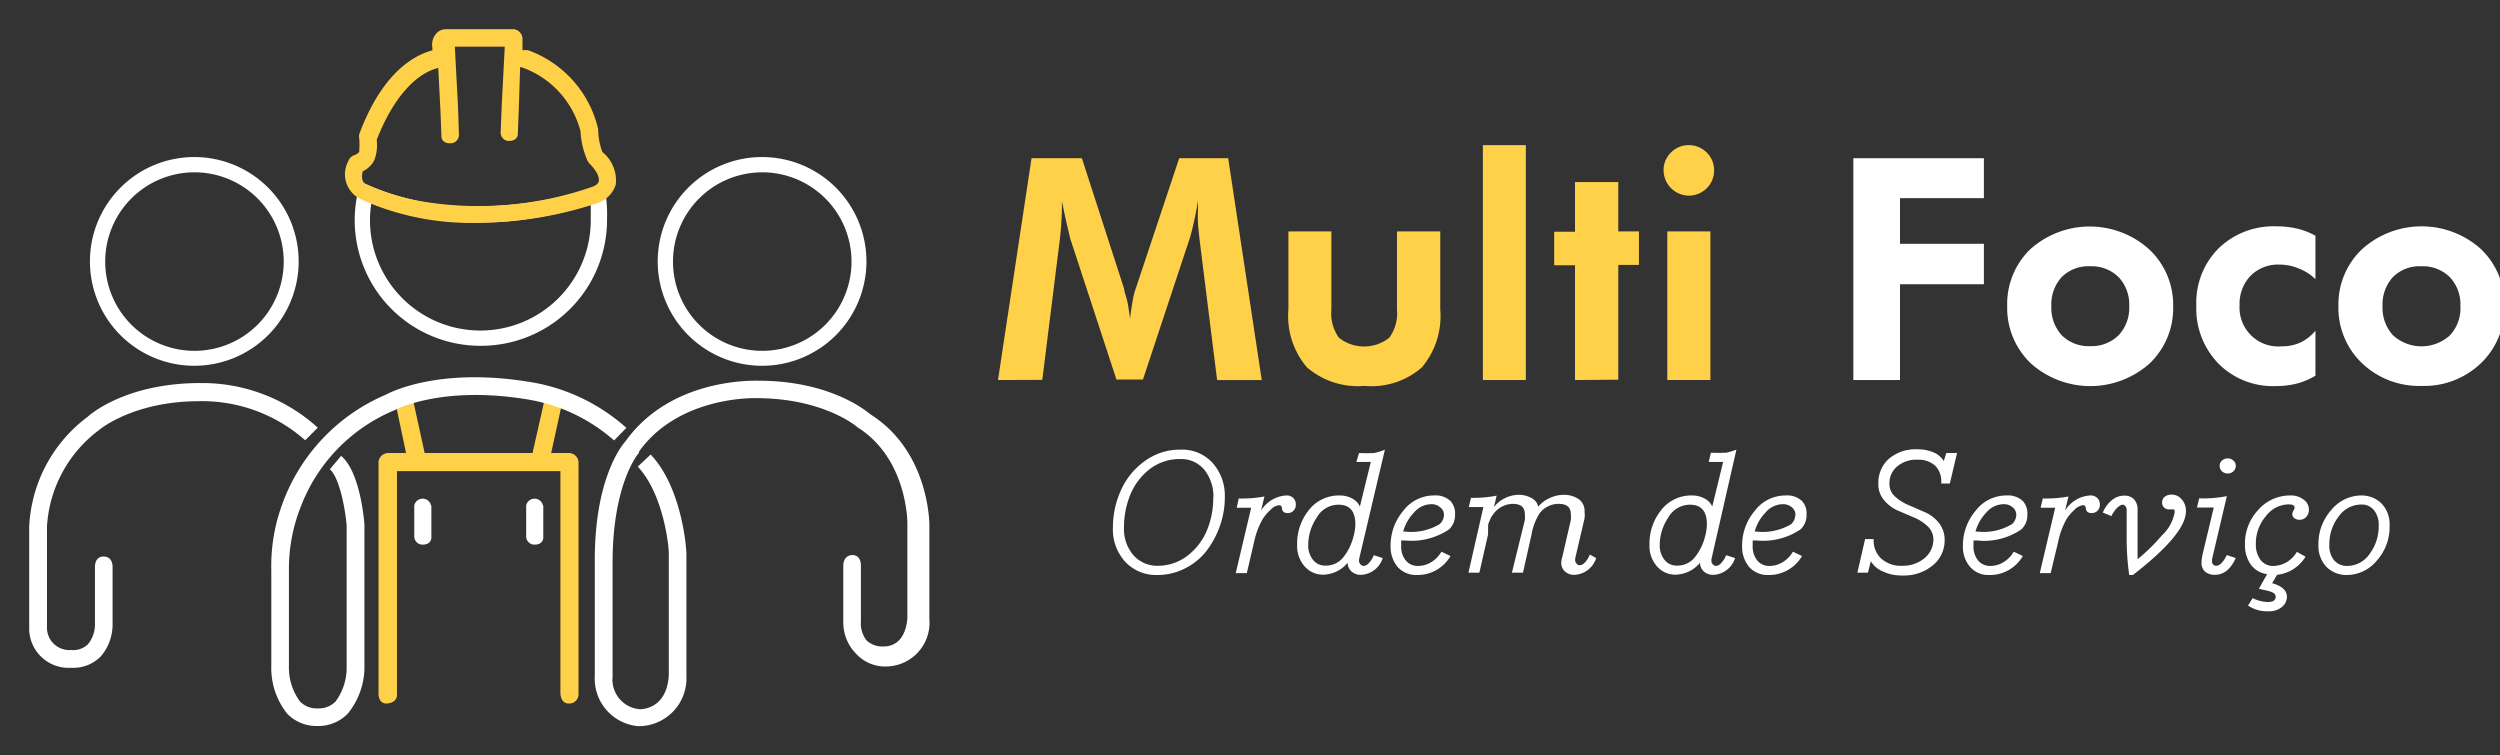
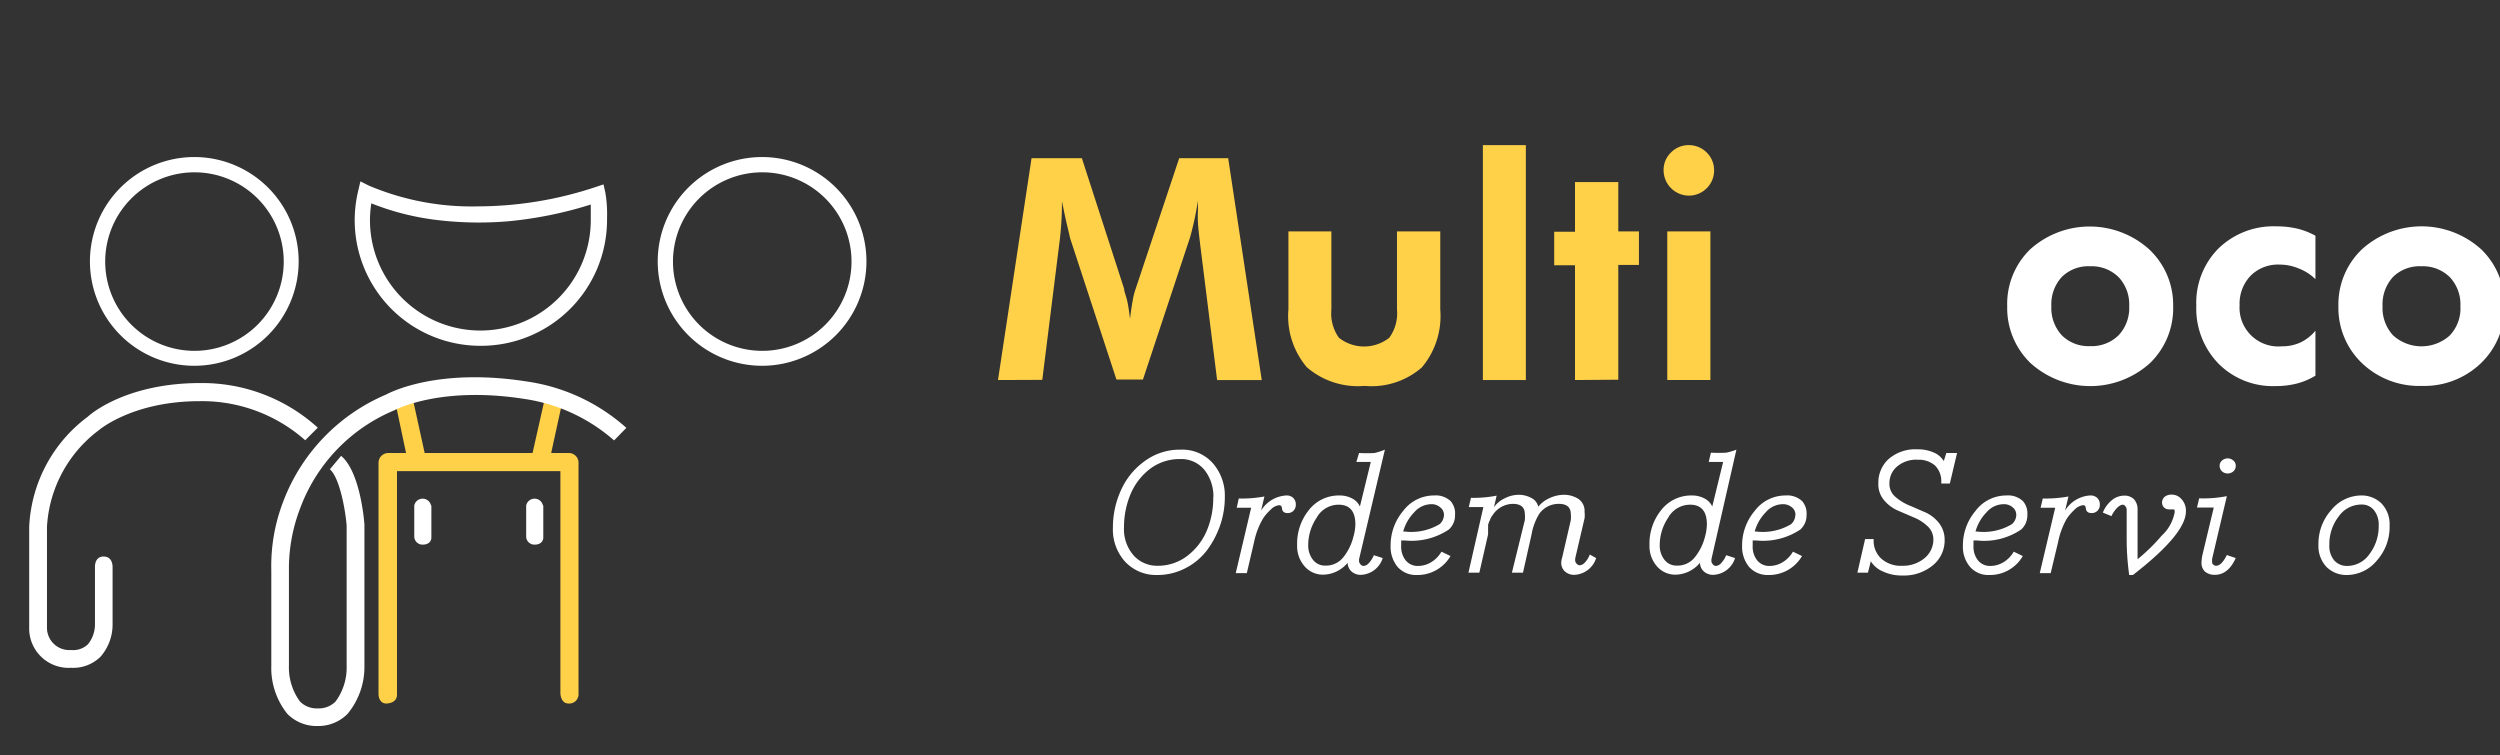
<svg xmlns="http://www.w3.org/2000/svg" id="Camada_1" data-name="Camada 1" viewBox="0 0 149 45">
  <rect x="0" y="0" width="149" height="45" fill="#333333" stroke="none" />
  <defs>
    <style>.cls-1{fill:#ffd149;}.cls-2{fill:#fff;}</style>
  </defs>
  <title>logo-white</title>
  <path class="cls-1" d="M59.48,22.65l2-13.22h3L67,17.22c0,.16.11.4.18.71s.12.67.17,1.07c.05-.41.1-.77.16-1.09a3.92,3.92,0,0,1,.18-.71l2.59-7.77H73.2l2,13.22H72.54l-1-8c-.07-.59-.12-1-.14-1.34a8.39,8.39,0,0,1,0-.84v-.31c0-.07,0-.13,0-.19-.09.52-.18,1-.26,1.34s-.16.67-.22.86l-2.8,8.45H66.54L63.78,14.2l-.15-.65c-.09-.36-.2-.88-.34-1.56v.39a19,19,0,0,1-.17,2.26v0l-1,8Z" />
  <path class="cls-1" d="M79.35,13.79v4.66a2.49,2.49,0,0,0,.45,1.68,2.42,2.42,0,0,0,3,0,2.46,2.46,0,0,0,.46-1.68V13.79h2.58v4.66a4.75,4.75,0,0,1-1.1,3.45A4.57,4.57,0,0,1,81.33,23a4.66,4.66,0,0,1-3.44-1.11,4.71,4.71,0,0,1-1.1-3.45V13.79Z" />
  <path class="cls-1" d="M88.38,22.65v-14h2.56v14Z" />
  <path class="cls-1" d="M93.87,22.65V15.81H92.63v-2h1.24V10.85h2.58v2.94h1.23v2H96.45v6.84Z" />
  <path class="cls-1" d="M99.15,10.15a1.44,1.44,0,0,1,.44-1.06,1.46,1.46,0,0,1,1.06-.44,1.5,1.5,0,0,1,1.07.44,1.46,1.46,0,0,1,.44,1.06,1.48,1.48,0,0,1-.44,1.07,1.5,1.5,0,0,1-1.07.44,1.52,1.52,0,0,1-1.5-1.51Zm.22,12.5V13.79h2.57v8.86Z" />
-   <path class="cls-2" d="M110.46,22.65V9.43h7.78v2.38h-5v2.72h5v2.41h-5v5.71Z" />
  <path class="cls-2" d="M129.52,18.25a4.54,4.54,0,0,1-1.39,3.4,5.31,5.31,0,0,1-7.1,0,4.55,4.55,0,0,1-1.4-3.4A4.53,4.53,0,0,1,121,14.86a5.3,5.3,0,0,1,7.09,0A4.53,4.53,0,0,1,129.52,18.25Zm-2.62,0a2.36,2.36,0,0,0-.63-1.73,2.28,2.28,0,0,0-1.7-.65,2.25,2.25,0,0,0-1.69.64,2.42,2.42,0,0,0-.62,1.74,2.41,2.41,0,0,0,.62,1.73,2.25,2.25,0,0,0,1.69.65,2.29,2.29,0,0,0,1.7-.65A2.37,2.37,0,0,0,126.9,18.24Z" />
  <path class="cls-2" d="M138,22.39a4.17,4.17,0,0,1-1.11.47,5,5,0,0,1-1.26.15,4.56,4.56,0,0,1-3.41-1.34,4.71,4.71,0,0,1-1.32-3.46,4.58,4.58,0,0,1,1.32-3.4,4.7,4.7,0,0,1,3.45-1.32,5.34,5.34,0,0,1,1.26.14,4.25,4.25,0,0,1,1.07.42l0,2.59A2.86,2.86,0,0,0,137,16a2.89,2.89,0,0,0-1.13-.23,2.31,2.31,0,0,0-1.73.66,2.4,2.4,0,0,0-.66,1.76A2.31,2.31,0,0,0,136,20.64a2.59,2.59,0,0,0,1.11-.23,2.62,2.62,0,0,0,.89-.7Z" />
  <path class="cls-2" d="M149.26,18.25a4.55,4.55,0,0,1-1.4,3.4A4.87,4.87,0,0,1,144.33,23a4.92,4.92,0,0,1-3.56-1.36,4.55,4.55,0,0,1-1.4-3.4,4.53,4.53,0,0,1,1.41-3.39,5.3,5.3,0,0,1,7.09,0A4.53,4.53,0,0,1,149.26,18.25Zm-2.62,0a2.36,2.36,0,0,0-.63-1.73,2.28,2.28,0,0,0-1.7-.65,2.25,2.25,0,0,0-1.69.64,2.42,2.42,0,0,0-.62,1.74,2.41,2.41,0,0,0,.62,1.73A2.52,2.52,0,0,0,146,20,2.34,2.34,0,0,0,146.64,18.24Z" />
  <path class="cls-2" d="M73,29.62a5.16,5.16,0,0,1-.28,1.69,5.5,5.5,0,0,1-.78,1.48,3.71,3.71,0,0,1-1.28,1.07,3.61,3.61,0,0,1-1.69.41,2.52,2.52,0,0,1-1.9-.78,2.85,2.85,0,0,1-.74-2.05,5.33,5.33,0,0,1,.47-2.2A4.26,4.26,0,0,1,68.2,27.5a3.51,3.51,0,0,1,2.16-.7,2.44,2.44,0,0,1,1.91.79A2.93,2.93,0,0,1,73,29.62Zm-.68,0A2.54,2.54,0,0,0,71.78,28a1.79,1.79,0,0,0-1.45-.64,2.92,2.92,0,0,0-1.77.57,3.69,3.69,0,0,0-1.17,1.5,5.09,5.09,0,0,0-.4,2,2.38,2.38,0,0,0,.57,1.67,1.88,1.88,0,0,0,1.43.62,2.88,2.88,0,0,0,1.76-.58,3.69,3.69,0,0,0,1.17-1.5A5,5,0,0,0,72.31,29.64Z" />
  <path class="cls-2" d="M77.08,29.68a.53.53,0,0,1,.15.39.49.49,0,0,1-.15.38.46.46,0,0,1-.33.13c-.21,0-.32-.09-.34-.26s-.08-.21-.17-.21a.8.8,0,0,0-.51.27,2.6,2.6,0,0,0-.47.55,4.66,4.66,0,0,0-.52,1.39l-.43,1.84h-.66l.92-3.9h-.86l.12-.55a7.34,7.34,0,0,0,1.53-.12l-.2.84a1.89,1.89,0,0,1,1.49-.9A.56.56,0,0,1,77.08,29.68Z" />
  <path class="cls-2" d="M82.54,26.8,81,33.33c0,.08,0,.13,0,.15s.09.25.27.25a.46.46,0,0,0,.32-.18,1.45,1.45,0,0,0,.29-.46l.53.17a1.42,1.42,0,0,1-1.29,1,.81.81,0,0,1-.58-.21.69.69,0,0,1-.22-.51,1.93,1.93,0,0,1-1.48.71,1.44,1.44,0,0,1-1.08-.49,1.81,1.81,0,0,1-.45-1.27A3.18,3.18,0,0,1,78,30.41a2.26,2.26,0,0,1,1.82-.88,1.57,1.57,0,0,1,.77.18,1,1,0,0,1,.46.48l.65-2.66h-.86L81,27a9,9,0,0,0,.91,0A3.76,3.76,0,0,0,82.54,26.8Zm-1.76,4.45c0-.78-.34-1.17-1-1.17a1.49,1.49,0,0,0-1.31.78,2.93,2.93,0,0,0-.5,1.61,1.37,1.37,0,0,0,.28.89.9.9,0,0,0,.74.35,1.32,1.32,0,0,0,1.09-.52A3.18,3.18,0,0,0,80.66,32,2.88,2.88,0,0,0,80.78,31.25Z" />
  <path class="cls-2" d="M86.72,30.69a1.13,1.13,0,0,1-.37.87,4,4,0,0,1-2.64.65h-.2c0,.13,0,.24,0,.32a1.31,1.31,0,0,0,.27.87.92.92,0,0,0,.76.33,1.52,1.52,0,0,0,.77-.23,1.78,1.78,0,0,0,.6-.62l.54.26a2.27,2.27,0,0,1-2,1.13,1.47,1.47,0,0,1-1.16-.49,1.89,1.89,0,0,1-.41-1.26,3.18,3.18,0,0,1,.75-2.07,2.29,2.29,0,0,1,1.83-.92,1.3,1.3,0,0,1,1,.34A1.11,1.11,0,0,1,86.72,30.69Zm-.66,0a.55.55,0,0,0-.22-.45.77.77,0,0,0-.55-.19,1.36,1.36,0,0,0-1,.48,2.64,2.64,0,0,0-.66,1.15h.09a3.29,3.29,0,0,0,2.08-.44A.75.75,0,0,0,86.06,30.71Z" />
  <path class="cls-2" d="M95.13,33.26a1.42,1.42,0,0,1-1.3,1,.8.8,0,0,1-.57-.21.69.69,0,0,1-.21-.51,1.16,1.16,0,0,1,.06-.33L93.62,31a1.63,1.63,0,0,0,0-.36c0-.41-.24-.61-.72-.61a1.41,1.41,0,0,0-1.15.58,3.43,3.43,0,0,0-.47,1.25l-.51,2.27h-.66L90.88,31a1.59,1.59,0,0,0,0-.36c0-.41-.24-.61-.72-.61a1.46,1.46,0,0,0-1.15.6l-.1.14a1.31,1.31,0,0,0-.09.17.84.84,0,0,1-.07.16l-.06.18a1.34,1.34,0,0,1,0,.17s0,.09,0,.2,0,.18,0,.2l-.52,2.28h-.65l.89-3.91h-.87l.13-.55a7,7,0,0,0,1.53-.13l-.16.69a1.63,1.63,0,0,1,.64-.53,1.85,1.85,0,0,1,.82-.21,1.54,1.54,0,0,1,.75.18.77.77,0,0,1,.43.53,1.76,1.76,0,0,1,.67-.51,2,2,0,0,1,.85-.2,1.59,1.59,0,0,1,.88.25.87.87,0,0,1,.36.77,1.64,1.64,0,0,1,0,.38l-.56,2.4c0,.08,0,.13,0,.15s.09.25.27.25a.46.46,0,0,0,.32-.18,1.28,1.28,0,0,0,.28-.46Z" />
  <path class="cls-2" d="M103.49,26.8,102,33.33c0,.08,0,.13,0,.15s.09.25.27.25a.46.46,0,0,0,.32-.18,1.45,1.45,0,0,0,.29-.46l.53.17a1.42,1.42,0,0,1-1.29,1,.81.81,0,0,1-.58-.21.69.69,0,0,1-.22-.51,1.93,1.93,0,0,1-1.48.71,1.44,1.44,0,0,1-1.08-.49,1.81,1.81,0,0,1-.45-1.27A3.18,3.18,0,0,1,99,30.41a2.26,2.26,0,0,1,1.82-.88,1.57,1.57,0,0,1,.77.18,1,1,0,0,1,.46.48l.65-2.66h-.86l.13-.55a9,9,0,0,0,.91,0A3.76,3.76,0,0,0,103.49,26.8Zm-1.76,4.45c0-.78-.34-1.17-1-1.17a1.49,1.49,0,0,0-1.31.78,2.93,2.93,0,0,0-.5,1.61,1.37,1.37,0,0,0,.28.89.9.9,0,0,0,.74.35,1.32,1.32,0,0,0,1.09-.52,3.18,3.18,0,0,0,.59-1.21A2.88,2.88,0,0,0,101.73,31.25Z" />
  <path class="cls-2" d="M107.67,30.69a1.13,1.13,0,0,1-.37.87,4,4,0,0,1-2.64.65h-.2c0,.13,0,.24,0,.32a1.31,1.31,0,0,0,.27.87.92.92,0,0,0,.76.33,1.52,1.52,0,0,0,.77-.23,1.78,1.78,0,0,0,.6-.62l.54.26a2.27,2.27,0,0,1-2,1.13,1.47,1.47,0,0,1-1.16-.49,1.89,1.89,0,0,1-.41-1.26,3.18,3.18,0,0,1,.75-2.07,2.29,2.29,0,0,1,1.83-.92,1.3,1.3,0,0,1,1,.34A1.11,1.11,0,0,1,107.67,30.69Zm-.66,0a.57.57,0,0,0-.21-.45.81.81,0,0,0-.56-.19,1.36,1.36,0,0,0-1,.48,2.64,2.64,0,0,0-.66,1.15h.09a3.29,3.29,0,0,0,2.08-.44A.75.75,0,0,0,107,30.71Z" />
  <path class="cls-2" d="M116.64,27l-.43,1.82h-.51v-.09a1.3,1.3,0,0,0-.39-1,1.49,1.49,0,0,0-1-.33,1.76,1.76,0,0,0-1.25.41,1.29,1.29,0,0,0-.45,1,1,1,0,0,0,.33.78,3,3,0,0,0,.82.52c.32.13.64.28,1,.43a2.2,2.2,0,0,1,.81.64,1.61,1.61,0,0,1,.33,1,1.9,1.9,0,0,1-.7,1.51,2.69,2.69,0,0,1-1.81.61,2.65,2.65,0,0,1-1.19-.25,1.56,1.56,0,0,1-.7-.6l-.17.68h-.63l.46-2h.51v.06a1.44,1.44,0,0,0,.45,1.1,1.75,1.75,0,0,0,1.27.43,2,2,0,0,0,1.32-.46,1.44,1.44,0,0,0,.52-1.09,1.07,1.07,0,0,0-.34-.8,2.63,2.63,0,0,0-.8-.52l-1-.43a2.25,2.25,0,0,1-.81-.62,1.46,1.46,0,0,1-.33-1,1.9,1.9,0,0,1,.61-1.44,2.43,2.43,0,0,1,1.73-.58,2.32,2.32,0,0,1,.94.18,1.29,1.29,0,0,1,.62.52L116,27Z" />
  <path class="cls-2" d="M120.83,30.69a1.13,1.13,0,0,1-.37.87,3.92,3.92,0,0,1-2.64.65h-.2c0,.13,0,.24,0,.32a1.31,1.31,0,0,0,.27.87.92.92,0,0,0,.76.33,1.52,1.52,0,0,0,.77-.23,1.78,1.78,0,0,0,.6-.62l.54.26a2.26,2.26,0,0,1-2,1.13,1.44,1.44,0,0,1-1.15-.49,1.84,1.84,0,0,1-.42-1.26,3.18,3.18,0,0,1,.75-2.07,2.29,2.29,0,0,1,1.83-.92,1.3,1.3,0,0,1,1,.34A1.11,1.11,0,0,1,120.83,30.69Zm-.66,0a.57.57,0,0,0-.21-.45.79.79,0,0,0-.56-.19,1.36,1.36,0,0,0-1,.48,2.64,2.64,0,0,0-.66,1.15h.09a3.29,3.29,0,0,0,2.08-.44A.75.75,0,0,0,120.17,30.71Z" />
  <path class="cls-2" d="M125,29.68a.53.53,0,0,1,.15.39.49.49,0,0,1-.15.38.48.48,0,0,1-.34.13c-.2,0-.32-.09-.34-.26s-.07-.21-.17-.21a.85.85,0,0,0-.51.27,2.93,2.93,0,0,0-.47.55,4.69,4.69,0,0,0-.51,1.39l-.44,1.84h-.65l.92-3.9h-.87l.13-.55a7.47,7.47,0,0,0,1.53-.12l-.2.84a1.88,1.88,0,0,1,1.49-.9A.58.58,0,0,1,125,29.68Z" />
  <path class="cls-2" d="M130.28,30.48c0,.89-1.05,2.16-3.16,3.79h-.22a15.66,15.66,0,0,1-.15-2.12c0-.22,0-.56,0-1s0-.72,0-.79-.08-.28-.24-.28-.45.23-.67.68l-.51-.21a1.81,1.81,0,0,1,.55-.75,1.15,1.15,0,0,1,.71-.26.79.79,0,0,1,.61.23.9.9,0,0,1,.2.59s0,.3,0,.76,0,.83,0,1.1,0,.69,0,1.11a11,11,0,0,0,1.44-1.41,2.47,2.47,0,0,0,.77-1.39c0-.11,0-.17-.08-.17l-.09,0-.15,0a.44.44,0,0,1-.32-.12.41.41,0,0,1-.11-.3.45.45,0,0,1,.14-.32.64.64,0,0,1,.44-.14.75.75,0,0,1,.55.24A1,1,0,0,1,130.28,30.48Z" />
  <path class="cls-2" d="M133.25,33.26c-.3.67-.72,1-1.25,1a.9.9,0,0,1-.58-.19.7.7,0,0,1-.21-.54,2.52,2.52,0,0,1,.08-.56l.65-2.72h-1l.13-.55a7.21,7.21,0,0,0,1.65-.13l-.88,3.75c0,.08,0,.13,0,.17a.21.21,0,0,0,.07.16.24.24,0,0,0,.17.07c.22,0,.43-.22.64-.64Zm-.14-5.81a.38.38,0,0,1,.14.31.42.42,0,0,1-.14.33.51.51,0,0,1-.68,0,.45.45,0,0,1-.14-.33.41.41,0,0,1,.14-.31.51.51,0,0,1,.68,0Z" />
-   <path class="cls-2" d="M136.3,35.57a.78.78,0,0,1-.29.6,1.16,1.16,0,0,1-.82.26,2,2,0,0,1-1.21-.34l.28-.44a2.2,2.2,0,0,0,.89.23c.32,0,.48-.1.48-.31s-.2-.3-.61-.39l-.39-.09.49-.87a1.44,1.44,0,0,1-1-.61,2,2,0,0,1-.32-1.15,2.93,2.93,0,0,1,.79-2.07,2.51,2.51,0,0,1,1.9-.86,1.23,1.23,0,0,1,.81.25.72.72,0,0,1,.31.57.63.63,0,0,1-.17.47.52.52,0,0,1-.38.16.54.54,0,0,1-.31-.09.33.33,0,0,1-.13-.26.53.53,0,0,1,.07-.2.44.44,0,0,0,.07-.17c0-.13-.12-.2-.36-.2a1.73,1.73,0,0,0-1.35.7,2.48,2.48,0,0,0-.6,1.67,1.51,1.51,0,0,0,.27.93.94.94,0,0,0,.82.37,1.65,1.65,0,0,0,1.35-.84l.52.29a2.28,2.28,0,0,1-1.7,1.08l-.29.5C136,34.92,136.3,35.19,136.3,35.57Z" />
  <path class="cls-2" d="M139.88,34.27a1.68,1.68,0,0,1-1.21-.47,1.8,1.8,0,0,1-.49-1.33,3,3,0,0,1,.77-2.08,2.32,2.32,0,0,1,1.77-.86,1.68,1.68,0,0,1,1.21.47,1.78,1.78,0,0,1,.49,1.33,3,3,0,0,1-.76,2.08A2.33,2.33,0,0,1,139.88,34.27Zm0-.54a1.63,1.63,0,0,0,1.35-.72,2.72,2.72,0,0,0,.54-1.68,1.37,1.37,0,0,0-.28-.92.92.92,0,0,0-.75-.34,1.65,1.65,0,0,0-1.36.72,2.67,2.67,0,0,0-.55,1.68,1.33,1.33,0,0,0,.29.93A1,1,0,0,0,139.88,33.73Z" />
  <path class="cls-2" d="M11.59,21.8a6.22,6.22,0,1,1,6.21-6.22A6.22,6.22,0,0,1,11.59,21.8Zm0-11.53a5.32,5.32,0,1,0,5.32,5.31A5.32,5.32,0,0,0,11.59,10.27Z" />
  <path class="cls-2" d="M45.43,21.8a6.22,6.22,0,1,1,6.21-6.22A6.22,6.22,0,0,1,45.43,21.8Zm0-11.53a5.32,5.32,0,1,0,5.32,5.31A5.32,5.32,0,0,0,45.43,10.27Z" />
  <path class="cls-1" d="M33.92,27H32.85l.6-2.75-1-.4L31.74,27H25.31l-.69-3.15-1,.4L24.2,27H23.14a.58.58,0,0,0-.58.58V41.38s0,.55.47.55c0,0,.64,0,.63-.53V28.08H33.4V41.31s0,.62.49.62a.55.55,0,0,0,.59-.55l0-13.76A.58.58,0,0,0,33.92,27Z" />
-   <path class="cls-2" d="M51.87,24.69c-.32-.27-2.48-2-6.67-2-.36,0-5.23-.15-7.92,3.61-.26.29-1.87,2.31-1.83,7.25l0,6.73a2.84,2.84,0,0,0,2.59,3h.06a2.85,2.85,0,0,0,2.81-3v0c0-2.46,0-7.15,0-7.26,0-.46-.3-4-2.13-5.93l-.77.72c1.52,1.62,1.85,4.68,1.85,5.17,0,0,0,0,0,7.29-.13,1.92-1.5,2-1.72,2h0a1.77,1.77,0,0,1-1.63-1.94l0-6.79c0-4.78,1.56-6.54,1.57-6.55l0-.07c2.39-3.36,7-3.19,7-3.19h0c4,0,6,1.7,6,1.72l0,0,0,0c3,1.86,3,5.68,3,5.72v5.57c0,.07,0,1.79-1.44,1.79a1.36,1.36,0,0,1-1-.37,1.64,1.64,0,0,1-.33-1.12V33.71h0c0-.1,0-.63-.53-.63,0,0-.51,0-.52.63h0v3.37A2.66,2.66,0,0,0,51.06,39a2.34,2.34,0,0,0,1.83.72,2.61,2.61,0,0,0,2.5-2.84V31.29C55.39,31.11,55.35,26.88,51.87,24.69Z" />
  <path class="cls-2" d="M32.38,30.13v1.93s0,.4-.52.4a.49.49,0,0,1-.5-.5V30.13a.51.51,0,0,1,1,0Z" />
  <path class="cls-2" d="M25.71,30.13v1.93s0,.4-.52.4a.49.49,0,0,1-.5-.5V30.13a.51.51,0,0,1,1,0Z" />
  <path class="cls-2" d="M11.93,22.83h0c-4.26,0-6.43,1.75-6.69,2a8.66,8.66,0,0,0-3.5,6.58v6.13A2.35,2.35,0,0,0,4.23,39.8,2.31,2.31,0,0,0,6,39.13a2.91,2.91,0,0,0,.71-1.93V33.8h0c0-.07,0-.63-.53-.63,0,0-.52-.05-.52.63h0v3.41a1.87,1.87,0,0,1-.42,1.19,1.26,1.26,0,0,1-1,.34,1.33,1.33,0,0,1-1.44-1.29V31.39a7.73,7.73,0,0,1,3.09-5.75l0,0s2-1.73,6-1.73h0a9.27,9.27,0,0,1,6.3,2.33l.75-.75A10.24,10.24,0,0,0,11.93,22.83Z" />
  <path class="cls-2" d="M18.93,43.27a2.44,2.44,0,0,1-1.81-.73,4.37,4.37,0,0,1-.95-2.87V34a10.68,10.68,0,0,1,.67-4A11.24,11.24,0,0,1,23,23.52c.32-.17,3.16-1.61,8.42-.78a11.29,11.29,0,0,1,5.91,2.76l-.73.75a10.36,10.36,0,0,0-5.32-2.47h0c-5.07-.8-7.74.66-7.77.67l0,0a10.14,10.14,0,0,0-5.63,5.87A10,10,0,0,0,17.22,34V39.7a3.41,3.41,0,0,0,.66,2.11,1.39,1.39,0,0,0,1.05.41A1.41,1.41,0,0,0,20,41.81a3.41,3.41,0,0,0,.66-2.11V31.33c-.08-1-.43-2.87-1-3.36l.67-.8c1.12.93,1.37,3.78,1.39,4.1v8.4a4.39,4.39,0,0,1-1,2.87A2.44,2.44,0,0,1,18.93,43.27Z" />
  <path class="cls-2" d="M28.63,20.61a7.49,7.49,0,0,1-7.49-7.5,7.52,7.52,0,0,1,.21-1.74l.13-.56.52.26a15.71,15.71,0,0,0,6.49,1.23,22.36,22.36,0,0,0,7-1.15l.48-.16.11.5a7.57,7.57,0,0,1,.1,1.5v.12a7.51,7.51,0,0,1-7.5,7.5Zm-6.5-8.49a6.83,6.83,0,0,0-.08,1,6.58,6.58,0,1,0,13.16,0V13c0-.27,0-.55,0-.81a23.58,23.58,0,0,1-4.94,1,20.78,20.78,0,0,1-4.33-.09A15.6,15.6,0,0,1,22.13,12.12Z" />
-   <path class="cls-1" d="M35.9,9.06a4.13,4.13,0,0,1-.25-1.29V7.7A6.56,6.56,0,0,0,31.49,3,1.06,1.06,0,0,0,31.14,3V2.33a.59.59,0,0,0-.51-.59c-.31,0-1.61,0-3.14,0h-.92A.76.76,0,0,0,26,2a1,1,0,0,0-.23.84V3c-1.1.29-3,1.34-4.36,5a.51.51,0,0,0,0,.24,4.93,4.93,0,0,1,0,.75l0,0,0,.06a.66.66,0,0,1-.3.2.58.58,0,0,0-.35.35,1.64,1.64,0,0,0,.72,2.26,15.78,15.78,0,0,0,7,1.42,23.13,23.13,0,0,0,7.23-1.21A1.7,1.7,0,0,0,36.7,11,2.17,2.17,0,0,0,35.9,9.06Zm-.21,1.71c0,.2-.3.34-.38.36a20.62,20.62,0,0,1-9.74.94A13.26,13.26,0,0,1,21.89,11l-.05,0c-.32-.14-.28-.54-.22-.79a1.45,1.45,0,0,0,.69-.67,2.47,2.47,0,0,0,.14-1.2c.93-2.4,2.27-3.95,3.67-4.29l.13,2.53.06,1.57s0,.41.55.39A.5.5,0,0,0,27.35,8L27.3,6.4l-.19-3.57a.18.18,0,0,0,0-.05h.41c.67,0,1.89,0,2.56,0a.32.32,0,0,0,0,.07l-.18,3.49-.06,1.54a.49.49,0,0,0,.49.52c.52,0,.53-.38.53-.38l.06-1.54L31,4h.06a5.5,5.5,0,0,1,3.54,3.83A4.85,4.85,0,0,0,35,9.54a.76.76,0,0,0,.12.19C35.7,10.33,35.71,10.66,35.69,10.77Z" />
</svg>